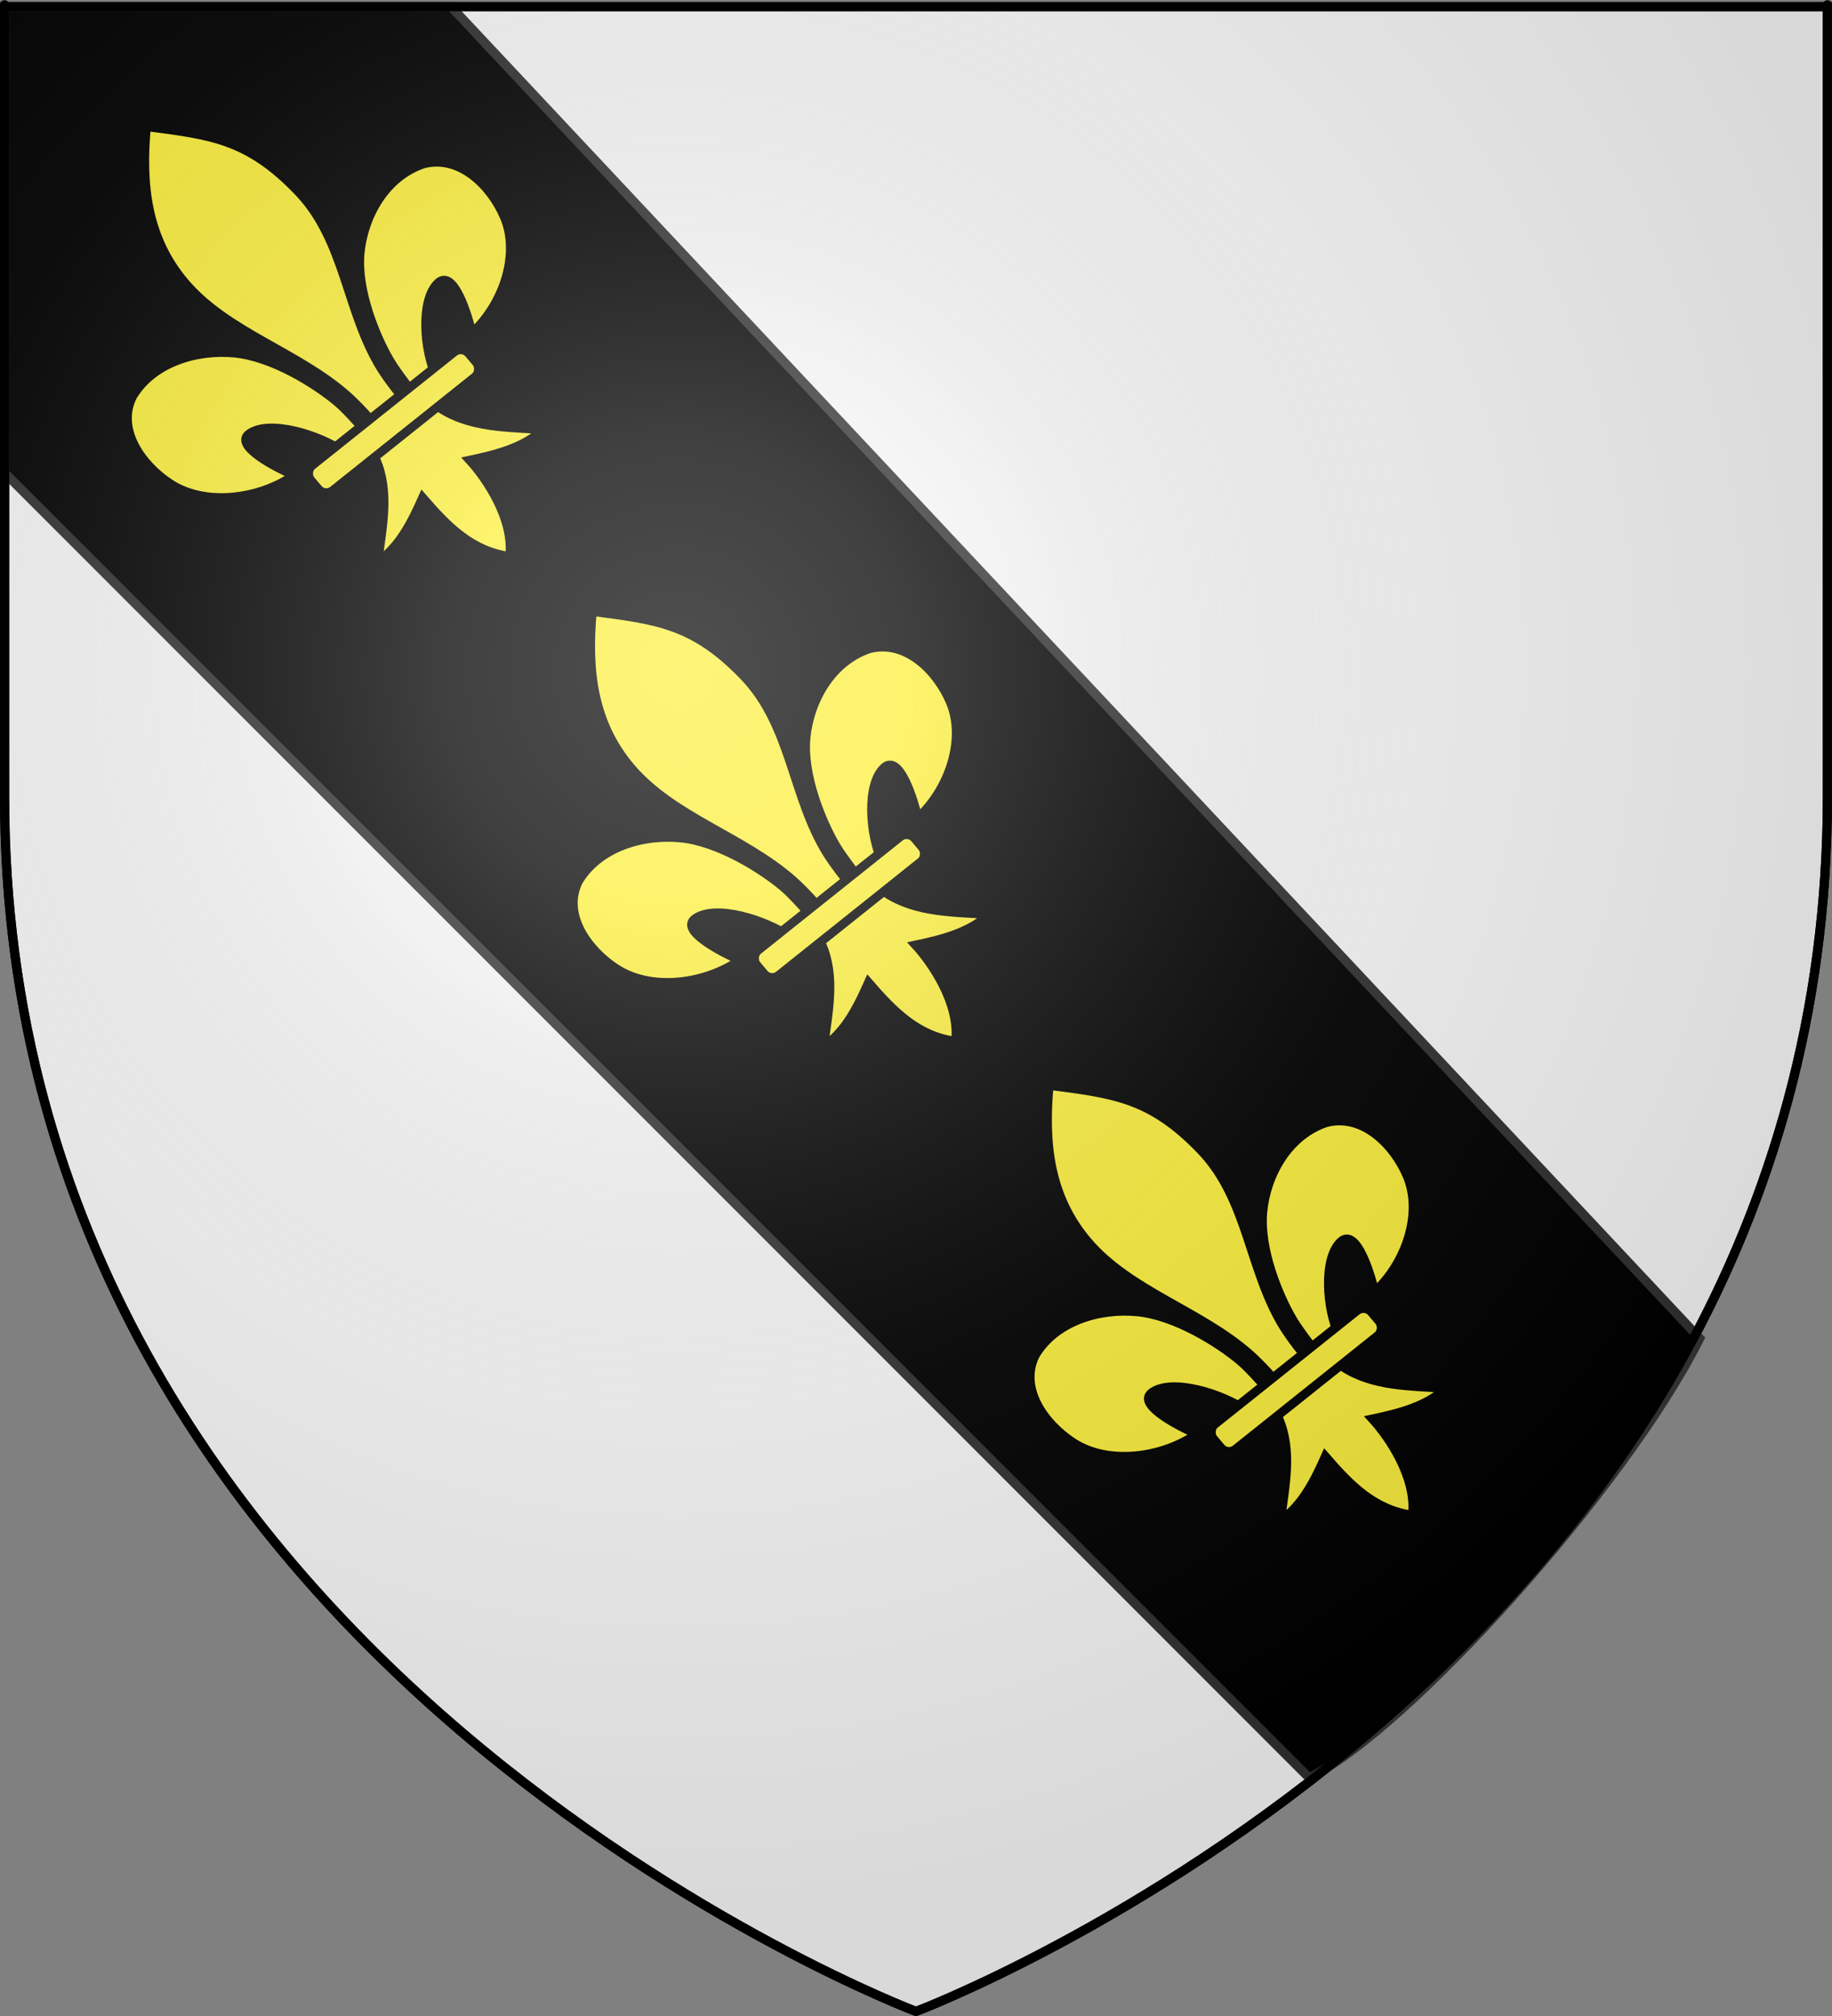
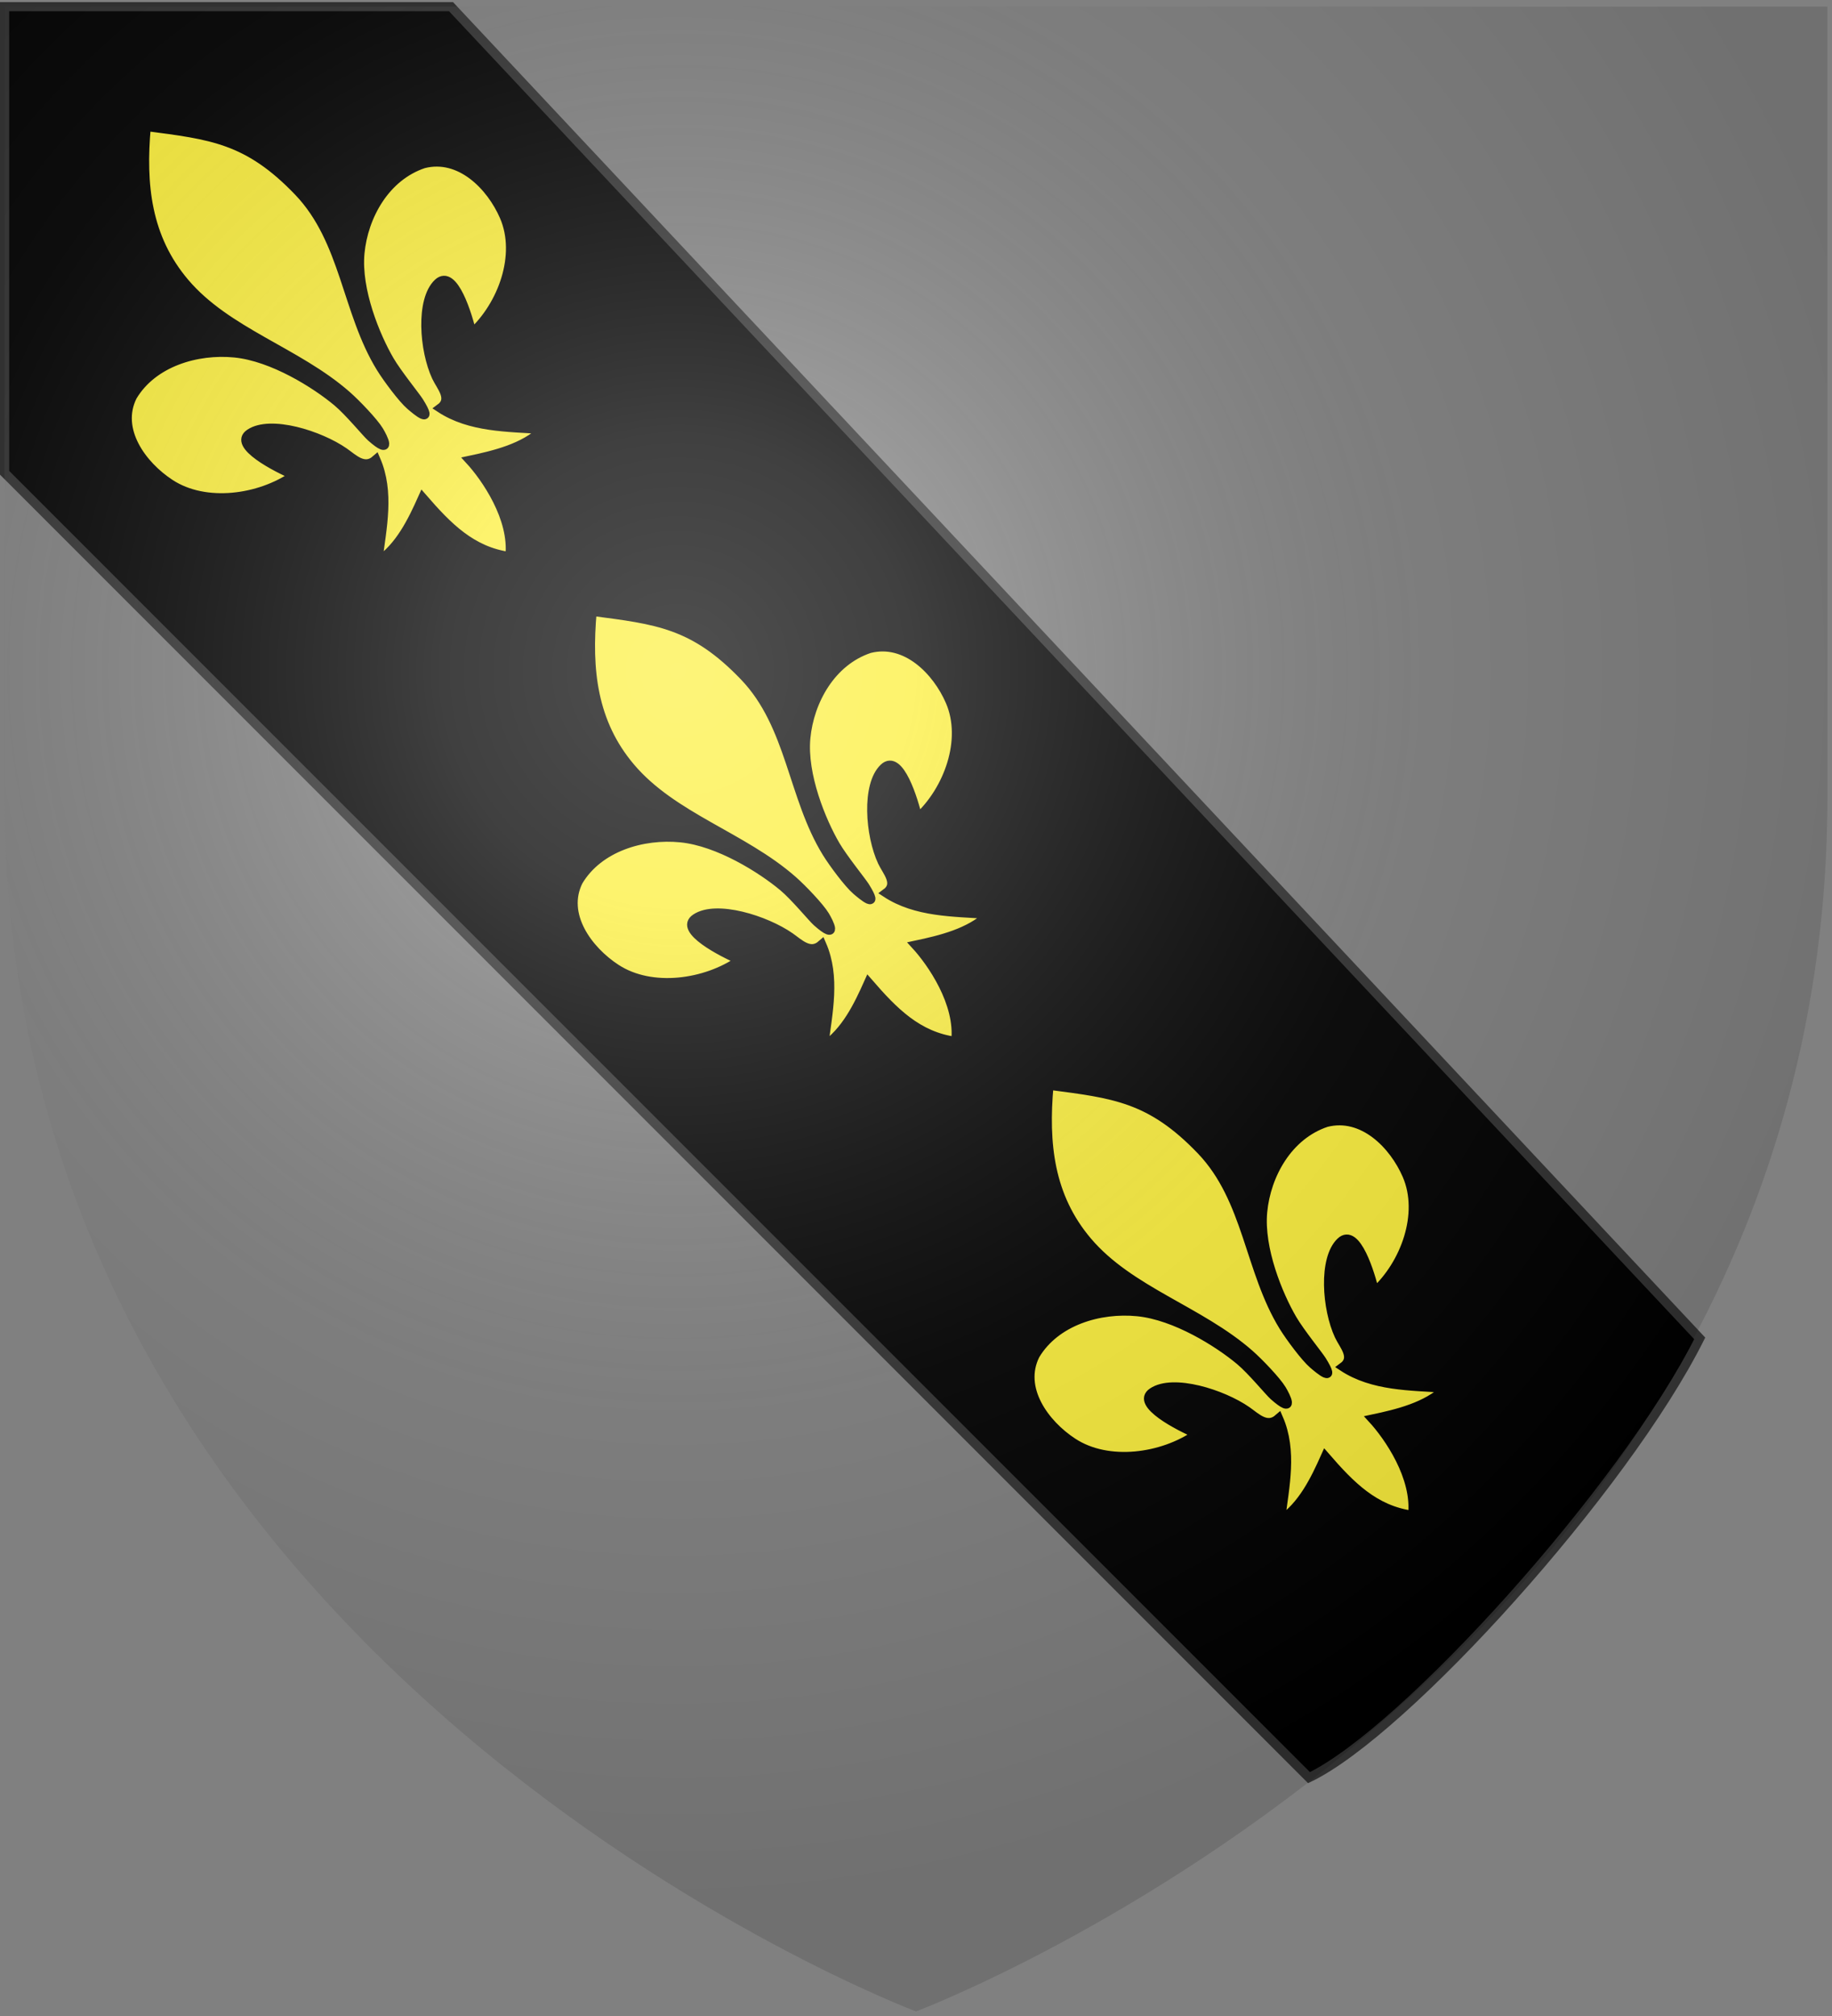
<svg xmlns="http://www.w3.org/2000/svg" xmlns:ns1="http://sodipodi.sourceforge.net/DTD/sodipodi-0.dtd" xmlns:ns2="http://www.inkscape.org/namespaces/inkscape" xmlns:xlink="http://www.w3.org/1999/xlink" height="660" width="600" version="1.0" id="svg2" ns1:version="0.32" ns2:version="0.46" ns1:docname="000_TUJ.svg" ns1:docbase="C:\Documents and Settings\Standard\Mes documents\aaaOuiqui\Blasons\Blasons autres svg" ns2:export-filename="/Users/olivier/Desktop/Blason Rouge/Blason_Vide_3D.png" ns2:export-xdpi="144" ns2:export-ydpi="144" ns2:output_extension="org.inkscape.output.svg.inkscape">
  <rect width="100%" height="100%" fill="#808080" stroke="none" />
  <ns1:namedview ns2:window-height="712" ns2:window-width="1024" ns2:pageshadow="2" ns2:pageopacity="0.0" guidetolerance="10.0" gridtolerance="10.0" objecttolerance="10.0" borderopacity="1.0" bordercolor="#666666" pagecolor="#ffffff" id="base" showgrid="false" height="660px" ns2:zoom="0.63" ns2:cx="395.88136" ns2:cy="369.29984" ns2:window-x="286" ns2:window-y="286" ns2:current-layer="layer3" showguides="true" ns2:guide-bbox="true" />
  <desc id="desc4">Flag of Canton of Valais (Wallis)</desc>
  <defs id="defs6">
    <ns2:perspective ns1:type="inkscape:persp3d" ns2:vp_x="0 : 330 : 1" ns2:vp_y="0 : 1000 : 0" ns2:vp_z="600 : 330 : 1" ns2:persp3d-origin="300 : 220 : 1" id="perspective31" />
    <linearGradient id="linearGradient2893">
      <stop style="stop-color:white;stop-opacity:0.314;" offset="0" id="stop2895" />
      <stop id="stop2897" offset="0.19" style="stop-color:white;stop-opacity:0.251;" />
      <stop style="stop-color:#6b6b6b;stop-opacity:0.125;" offset="0.6" id="stop2901" />
      <stop style="stop-color:black;stop-opacity:0.125;" offset="1" id="stop2899" />
    </linearGradient>
    <radialGradient ns2:collect="always" xlink:href="#linearGradient2893" id="radialGradient3163" gradientUnits="userSpaceOnUse" gradientTransform="matrix(1.353,0,0,1.349,-77.629,-85.747)" cx="221.445" cy="226.331" fx="221.445" fy="226.331" r="300" />
  </defs>
  <g ns2:groupmode="layer" id="layer3" ns2:label="Fond écu" style="display:inline">
-     <path id="path2855" style="fill:#ffffff;fill-opacity:0.941;fill-rule:evenodd;stroke:#000000;stroke-width:3;stroke-linecap:butt;stroke-linejoin:miter;stroke-miterlimit:4;stroke-dasharray:none;stroke-opacity:1" d="M 300,658.5 C 300,658.5 598.5,546.18 598.5,260.728 C 598.5,-24.723 598.5,2.176 598.5,2.176 L 1.5,2.176 L 1.5,260.728 C 1.5,546.18 300,658.5 300,658.5 z" ns1:nodetypes="cccccc" />
    <path id="path4341" style="opacity:1;fill:#000000;fill-opacity:1;fill-rule:evenodd;stroke:#313131;stroke-width:3;stroke-linecap:butt;stroke-linejoin:miter;stroke-miterlimit:4;stroke-dasharray:none;stroke-opacity:1" d="M 1.5,154.781 L 428.716,581.966 C 460.065,566.955 532.025,487.353 556.674,438.158 L 147.719,2.187 L 1.5,2.187 L 1.5,154.781 z" ns1:nodetypes="cccccc" />
    <rect id="rect4923" style="opacity:1;fill:none;fill-opacity:1;fill-rule:nonzero;stroke:none;stroke-width:7.56;stroke-linecap:round;stroke-linejoin:round;stroke-miterlimit:4;stroke-dasharray:none;stroke-opacity:1" y="-2.050006e-005" x="0" height="660" width="600" />
    <g id="g2431" transform="matrix(1.399,-7.8118875e-2,7.581734e-2,1.358,-57.332,-44.208)">
      <path ns1:nodetypes="csssssscscsscccccccsscscssssssc" id="path10202" d="M 71.59,67.209 C 86.564,70.119 95.127,71.5 106.255,84.886 C 116.552,97.274 115.866,114.441 123.197,128.349 C 124.588,130.987 127.844,136.065 129.606,137.802 C 130.911,139.087 134.902,143.012 131.655,136.917 C 130.987,135.663 126.935,129.887 125.318,126.632 C 122.371,120.7 118.506,109.305 119.81,100.468 C 121.113,91.634 126.694,82.435 135.809,79.878 C 144.477,78.12 151.274,86.113 153.953,93.636 C 157.309,103.058 152.408,114.872 144.883,121.191 C 144.18,116.944 141.45,105.35 137.639,108.682 C 133.227,112.539 133.465,124.678 136.025,131.249 C 136.99,133.723 139.568,136.773 136.513,138.807 C 143.29,143.967 151.989,144.293 160.18,145.359 C 155.46,149.46 148.753,150.738 142.716,151.698 C 146.211,156.079 152.326,166.263 150.834,175.364 C 141.975,173.609 136.732,167.394 131.247,160.101 C 128.512,165.569 125.273,171.578 119.94,174.843 C 121.392,166.711 123.702,158.319 120.825,150.302 C 117.965,152.601 115.58,149.718 113.511,148.053 C 108.017,143.632 96.768,139.252 91.761,142.296 C 87.436,144.926 97.668,151.023 101.506,152.974 C 93.213,158.244 80.471,159.357 72.498,153.318 C 66.132,148.496 60.56,139.606 64.848,131.871 C 70.033,123.951 80.486,121.402 89.302,122.821 C 98.121,124.241 107.821,131.361 112.59,135.958 C 115.207,138.481 118.998,143.831 119.992,144.845 C 124.826,149.779 122.781,145.044 121.948,143.413 C 120.823,141.209 116.962,136.574 114.866,134.453 C 103.814,123.272 87.732,117.713 78.53,105.2 C 70.221,93.902 69.602,81.127 71.59,67.209 z" style="fill:#fcef3c;fill-opacity:1;fill-rule:evenodd;stroke:#000000;stroke-width:2.113;stroke-linecap:butt;stroke-linejoin:miter;stroke-miterlimit:4;stroke-dasharray:none;stroke-opacity:1" />
-       <rect transform="matrix(-0.807,0.591,0.591,0.807,0,0)" ry="2.466" y="184.217" x="-41.617" height="7.736" width="47.82" id="rect10204" style="fill:#fcef3c;fill-opacity:1;fill-rule:evenodd;stroke:#000000;stroke-width:2.113;stroke-linejoin:round;stroke-miterlimit:4;stroke-dasharray:none;stroke-opacity:1" rx="2.466" />
    </g>
    <use x="0" y="0" xlink:href="#g2431" id="use2435" transform="translate(295.651,313.873)" width="600" height="660" />
    <use x="0" y="0" xlink:href="#g2431" id="use2439" transform="translate(146.032,158.73)" width="600" height="660" />
  </g>
  <g ns2:groupmode="layer" id="layer4" ns2:label="Meubles" ns1:insensitive="true" />
  <g ns2:groupmode="layer" id="layer2" ns2:label="Reflet final" ns1:insensitive="true" style="display:inline">
    <path ns1:nodetypes="cccccc" d="M 300,658.5 C 300,658.5 598.5,546.18 598.5,260.728 C 598.5,-24.723 598.5,2.176 598.5,2.176 L 1.5,2.176 L 1.5,260.728 C 1.5,546.18 300,658.5 300,658.5 z " style="opacity:1;fill:url(#radialGradient3163);fill-opacity:1;fill-rule:evenodd;stroke:none;stroke-width:1px;stroke-linecap:butt;stroke-linejoin:miter;stroke-opacity:1" id="path2875" ns2:export-xdpi="144" ns2:export-ydpi="144" />
  </g>
  <g ns2:groupmode="layer" id="layer1" ns2:label="Contour final" ns1:insensitive="true">
-     <path ns1:nodetypes="cccccc" d="M 300,658.5 C 300,658.5 1.5,546.18 1.5,260.728 C 1.5,-24.723 1.5,2.176 1.5,2.176 L 598.5,2.176 L 598.5,260.728 C 598.5,546.18 300,658.5 300,658.5 z " style="opacity:1;fill:none;fill-opacity:1;fill-rule:evenodd;stroke:#000000;stroke-width:3;stroke-linecap:butt;stroke-linejoin:miter;stroke-miterlimit:4;stroke-dasharray:none;stroke-opacity:1" id="path1411" ns2:export-xdpi="144" ns2:export-ydpi="144" />
-   </g>
+     </g>
</svg>